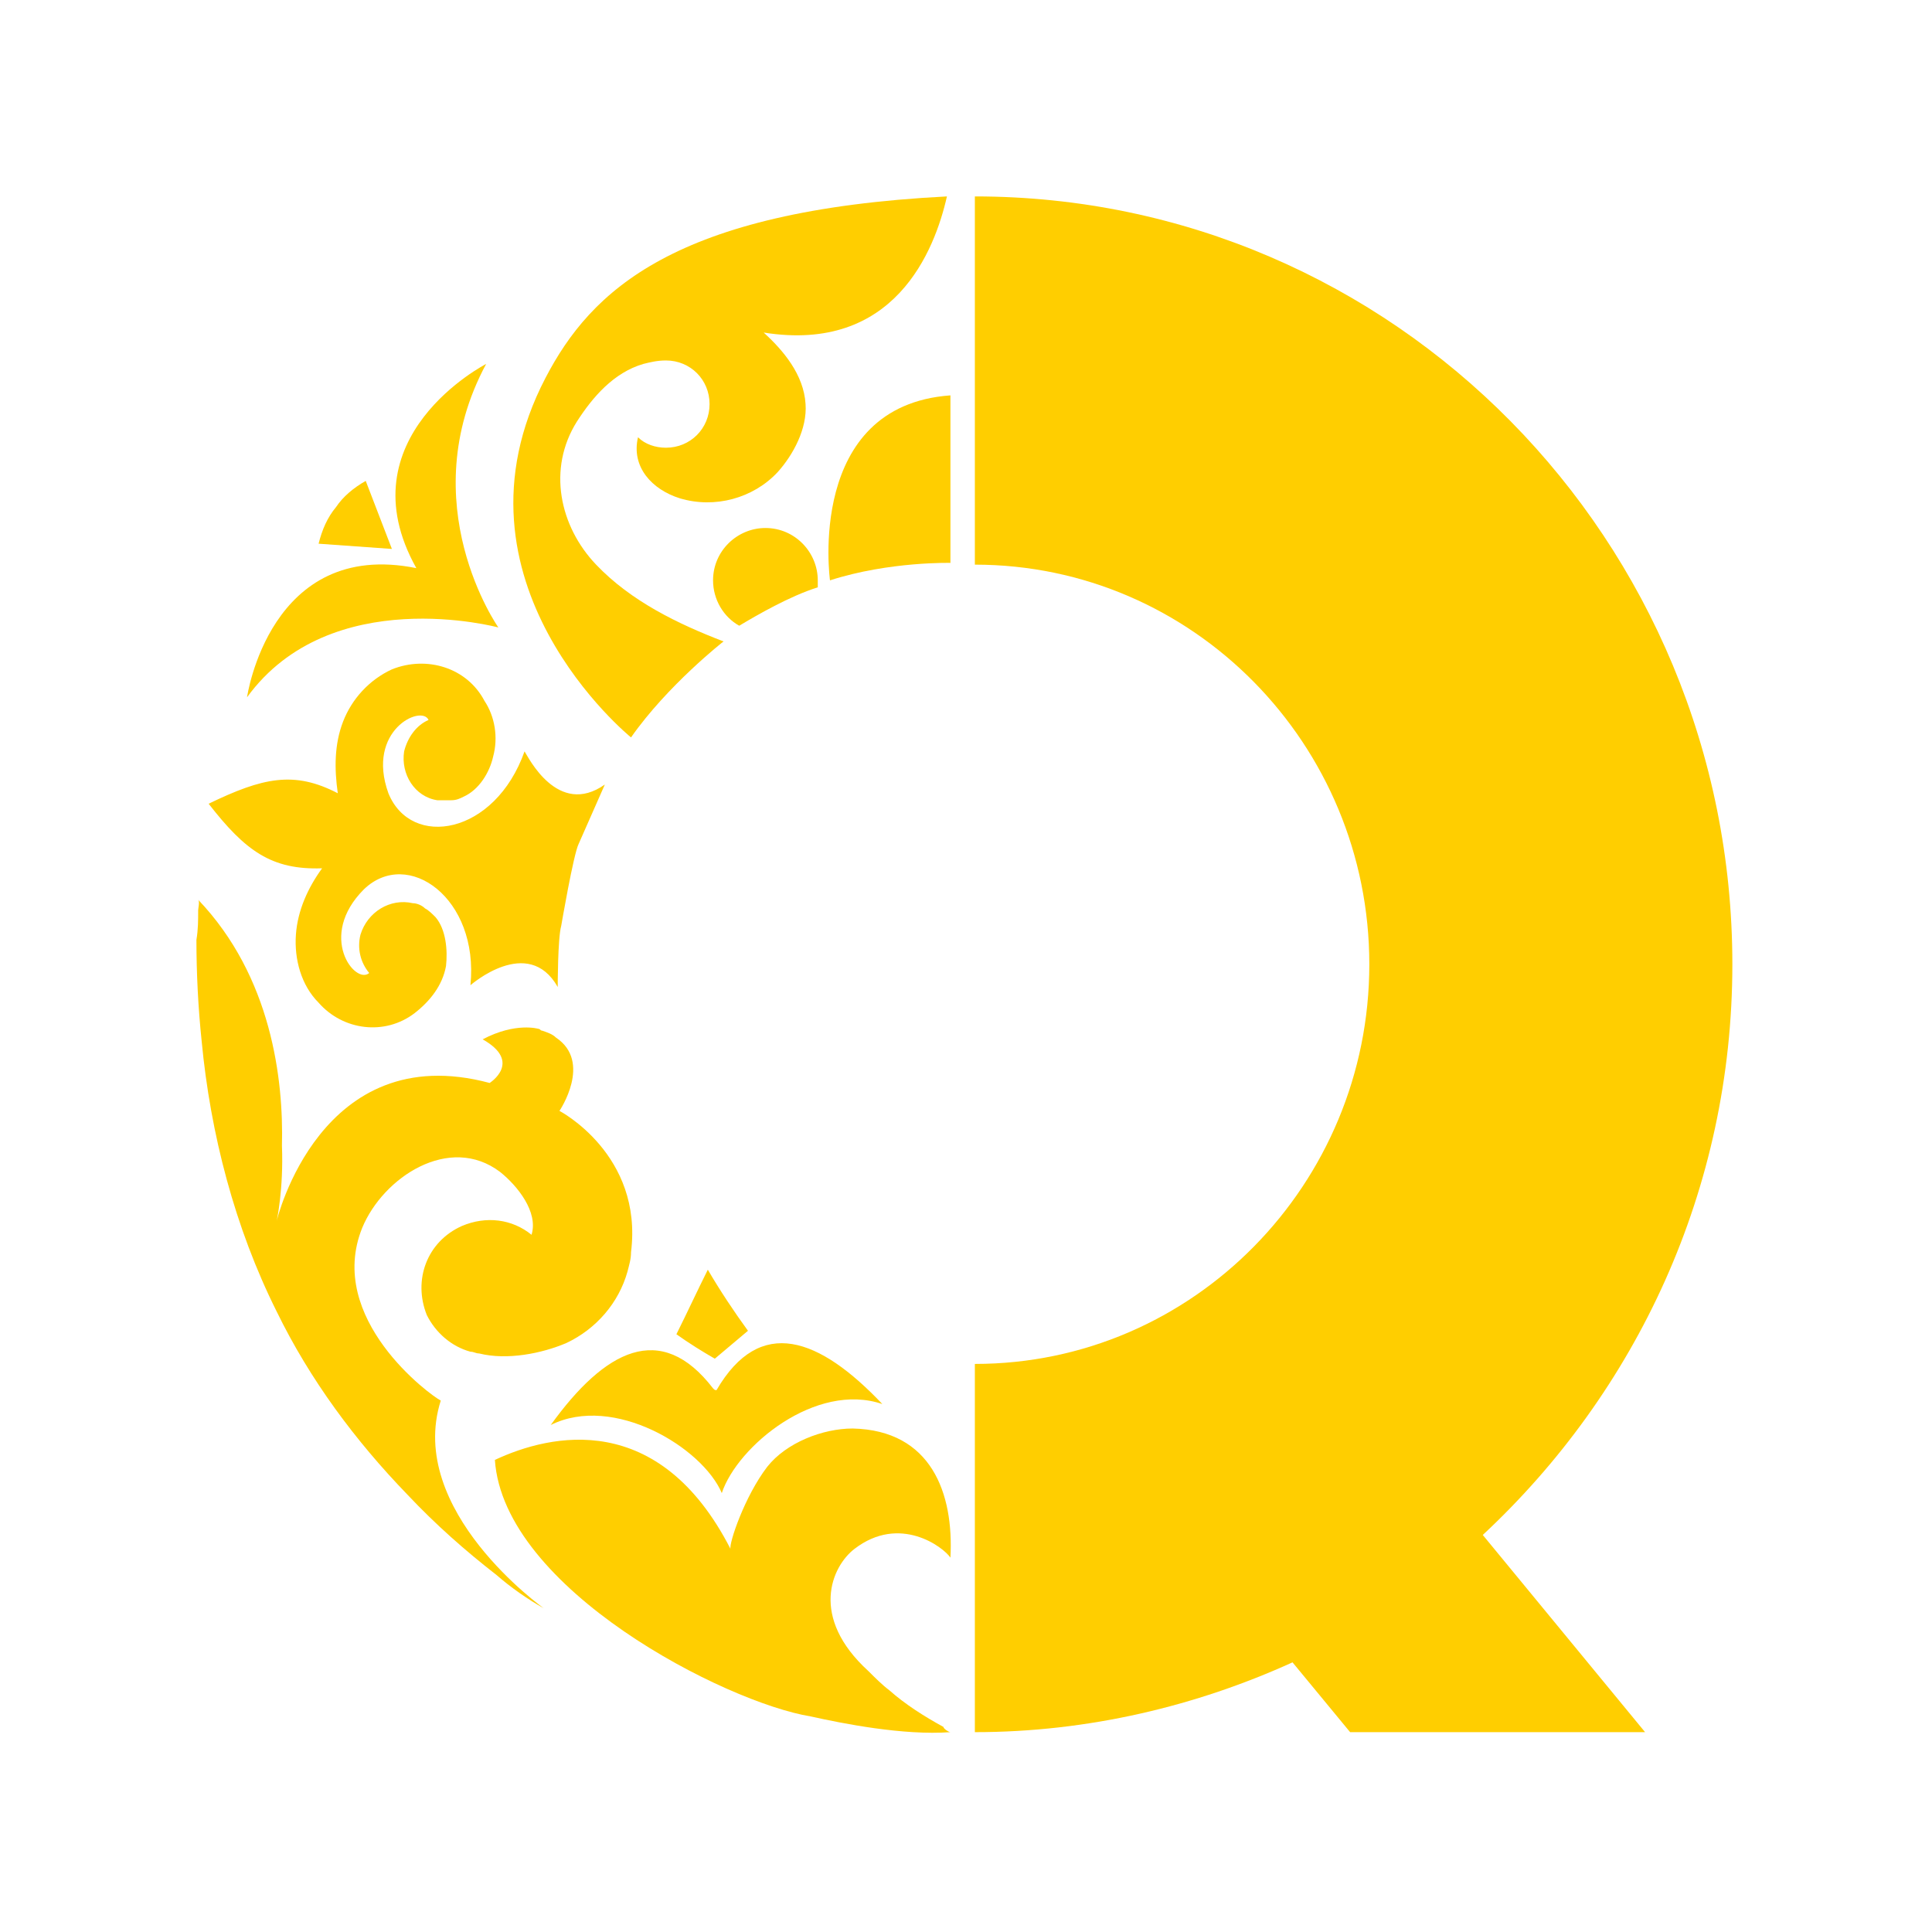
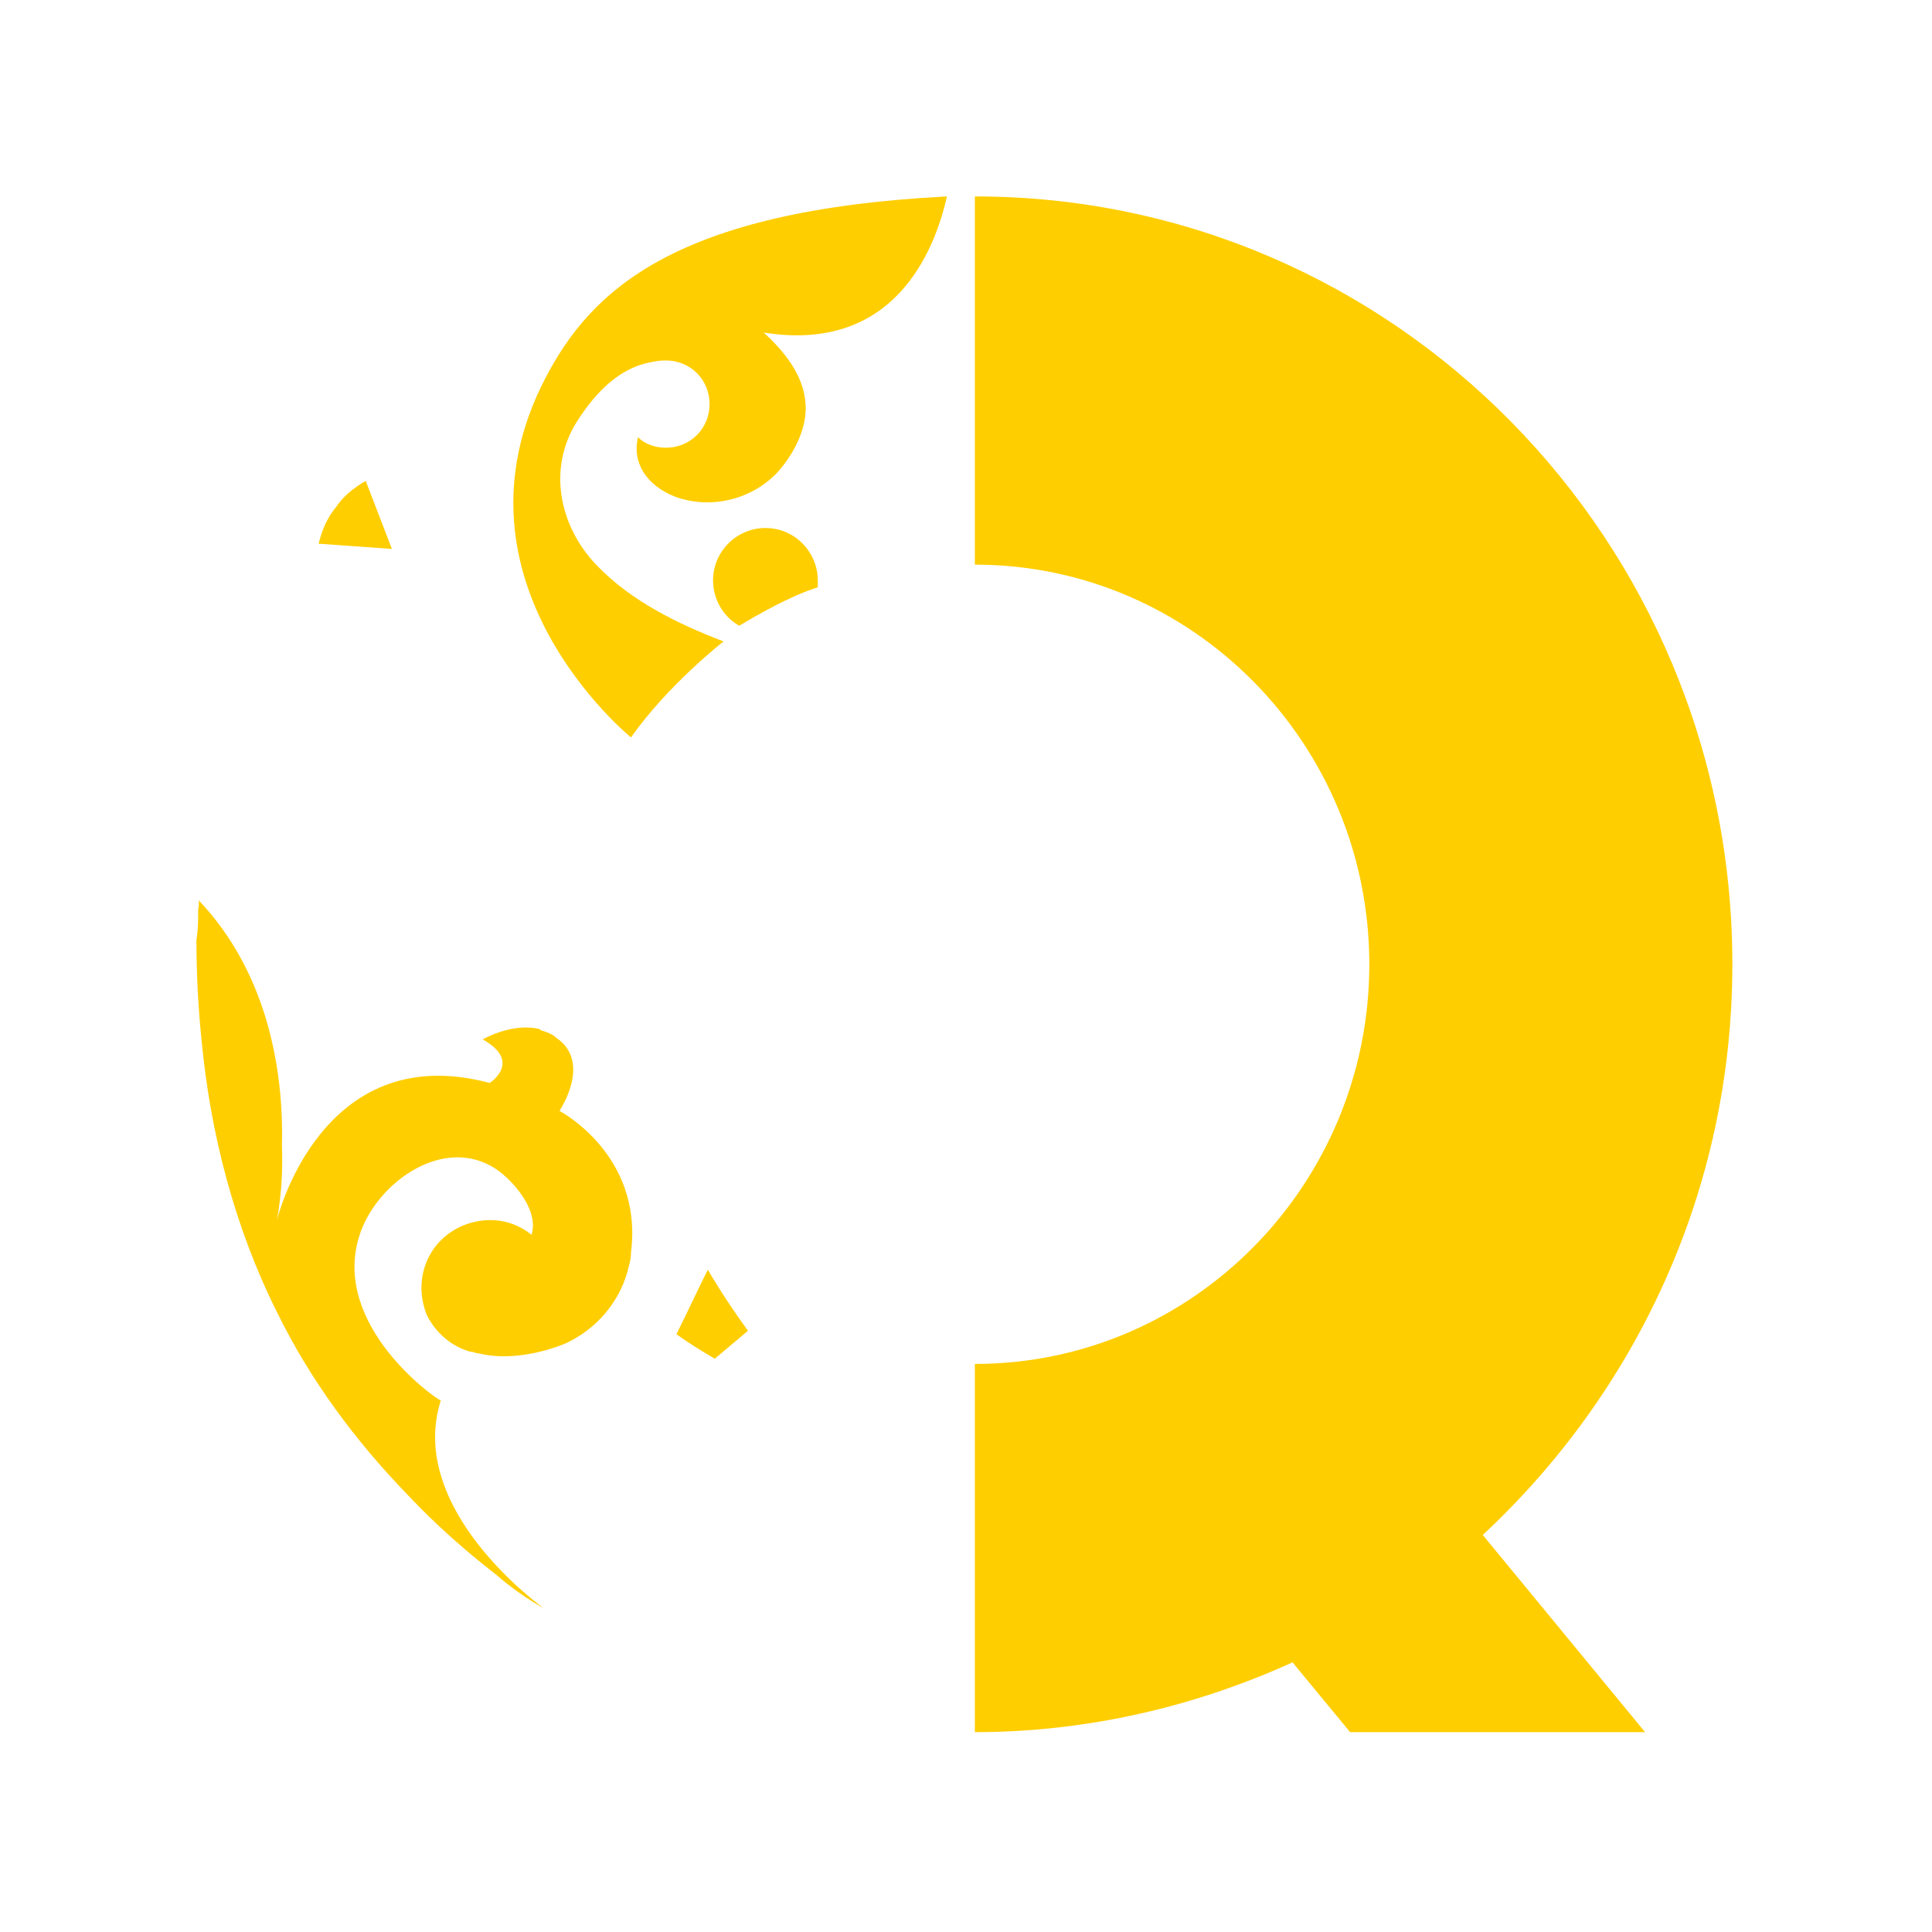
<svg xmlns="http://www.w3.org/2000/svg" width="600" height="600" viewBox="0 0 600 600" fill="none">
  <path fill-rule="evenodd" clip-rule="evenodd" d="M219.819 394.314C216.567 400.818 213.315 407.863 210.062 414.367C213.857 417.077 218.193 419.787 221.987 421.955C225.24 419.245 229.034 415.993 232.286 413.283C227.95 407.321 223.614 400.818 219.819 394.314Z" fill="#FFCE00" />
-   <path fill-rule="evenodd" clip-rule="evenodd" d="M257.762 180.234C257.762 180.234 250.174 126.037 295.164 122.785V174.815C295.706 174.815 276.192 174.273 257.762 180.234Z" fill="#FFCE00" />
  <path fill-rule="evenodd" clip-rule="evenodd" d="M253.968 182.402C253.968 181.86 253.968 181.318 253.968 180.234C253.968 171.563 246.922 163.975 237.707 163.975C229.034 163.975 221.446 171.021 221.446 180.234C221.446 186.196 224.698 191.616 229.576 194.326C234.997 191.074 245.296 185.112 253.968 182.402Z" fill="#FFCE00" />
  <path fill-rule="evenodd" clip-rule="evenodd" d="M538 299.469C538 167.769 432.843 61 302.752 61V175.356C370.508 175.356 425.255 231.18 425.255 299.469C425.255 367.757 370.508 423.581 302.752 423.581V537.937C337.985 537.937 371.592 529.807 401.405 516.258L419.292 537.937H510.898L460.488 476.694C508.188 432.252 538 369.383 538 299.469Z" fill="#FFCE00" />
-   <path fill-rule="evenodd" clip-rule="evenodd" d="M222.529 431.71C221.987 431.71 221.987 431.71 221.445 431.168C205.184 410.031 187.839 419.245 171.035 442.55C190.549 432.794 218.193 449.595 224.156 463.687C229.034 449.053 253.426 429 274.024 436.046C254.51 415.451 236.081 408.405 222.529 431.71Z" fill="#FFCE00" />
-   <path fill-rule="evenodd" clip-rule="evenodd" d="M276.192 524.93C274.024 523.304 271.856 521.136 269.687 518.968C251.258 502.167 258.304 486.45 265.351 481.03C279.444 470.19 292.995 480.488 295.164 483.74C296.248 463.687 289.201 444.176 264.809 443.634C255.594 443.634 244.211 447.969 238.249 455.557C231.202 464.771 226.324 479.404 226.866 481.03C204.642 437.672 171.035 445.259 153.69 453.389C156.4 493.495 225.24 528.723 251.8 533.059C261.557 535.227 280.528 539.021 295.164 537.937C294.621 537.937 292.995 536.853 292.995 536.311C287.033 533.059 281.07 529.265 276.192 524.93Z" fill="#FFCE00" />
-   <path fill-rule="evenodd" clip-rule="evenodd" d="M187.839 243.645C173.203 253.943 163.989 234.974 162.905 233.348C153.69 259.362 127.672 263.698 120.625 246.355C113.579 226.844 130.924 218.714 133.092 223.592C129.298 225.218 126.588 229.012 125.504 233.348C124.419 240.393 128.756 247.439 135.802 248.523C137.429 248.523 138.513 248.523 140.139 248.523C141.765 248.523 142.849 247.981 143.933 247.439C148.811 245.271 152.064 239.851 153.148 234.974C154.774 229.012 153.69 222.508 150.438 217.63C145.017 207.333 132.55 203.539 121.709 207.875C114.663 211.127 109.242 217.088 106.532 224.134C103.822 231.18 103.822 238.767 104.906 246.355C91.355 239.309 81.598 241.477 64.794 249.607C76.177 264.24 84.308 270.202 100.027 269.66C95.691 275.622 92.439 282.667 91.897 290.255C91.355 297.843 93.523 305.972 98.943 311.392C106.532 320.063 119.541 321.689 128.756 314.644C133.634 310.85 137.429 305.972 138.513 300.01C139.055 295.133 138.513 288.629 135.26 284.835C134.176 283.751 133.092 282.667 132.008 282.125C130.924 281.041 129.298 280.499 128.214 280.499C121.167 278.873 114.121 283.209 111.952 290.255C110.868 294.591 111.952 298.926 114.663 302.178C110.326 305.972 98.401 290.797 113.036 276.164C126.588 263.156 148.811 278.873 146.101 305.972C146.101 305.972 163.989 290.255 173.203 306.514C173.203 306.514 173.203 291.339 174.288 287.545C174.288 287.545 178.082 265.324 179.708 262.072C181.876 257.194 187.839 243.645 187.839 243.645Z" fill="#FFCE00" />
  <path fill-rule="evenodd" clip-rule="evenodd" d="M169.409 117.365C136.344 180.776 195.969 229.012 195.969 229.012C207.352 212.753 224.698 199.203 224.698 199.203C210.604 193.784 195.969 186.738 185.128 175.357C173.745 163.433 169.951 145.548 179.166 130.915C184.044 123.327 190.549 115.739 199.763 113.03C201.932 112.488 204.1 111.946 206.81 111.946C214.399 111.946 220.361 117.907 220.361 125.495C220.361 133.083 214.399 139.044 206.81 139.044C203.558 139.044 200.306 137.96 198.137 135.792C195.969 145.006 202.474 152.052 211.146 154.761C221.987 158.013 233.912 154.761 241.501 146.632C246.379 141.212 250.716 133.083 250.174 125.495C249.632 116.281 243.127 108.694 237.165 103.274C277.818 109.778 290.285 77.801 294.079 61C209.52 65.336 183.502 90.267 169.409 117.365Z" fill="#FFCE00" />
  <path fill-rule="evenodd" clip-rule="evenodd" d="M173.745 344.995C173.745 344.995 184.044 329.819 172.661 322.232C171.577 321.148 169.951 320.606 168.325 320.064C167.783 320.064 167.783 319.522 167.241 319.522C167.241 319.522 160.194 317.354 149.895 322.774C162.362 329.819 152.064 336.323 152.064 336.323C99.485 322.232 85.934 379.139 85.934 379.139C85.934 379.139 88.102 369.383 87.56 355.834C88.102 335.239 84.308 303.263 61.542 279.416C62.084 279.958 61.542 282.126 61.542 282.668C61.542 285.919 61.542 288.629 61 291.881C61 302.179 61.542 313.018 62.626 323.316C65.336 352.04 72.925 381.307 85.934 407.322C96.233 428.459 110.326 447.428 126.587 464.229C135.26 473.442 144.475 481.572 154.232 489.16C158.568 492.954 163.989 496.747 168.867 499.457C168.867 499.457 126.045 469.107 136.886 434.962C133.634 433.336 101.111 409.49 112.494 381.307C118.999 365.59 139.597 352.04 155.316 363.964C160.736 368.3 167.241 376.429 165.073 383.475C159.11 378.597 150.98 377.513 143.391 380.765C132.55 385.643 128.214 397.566 132.55 408.406C135.26 413.825 140.139 418.161 146.101 419.787C147.185 419.787 147.727 420.329 148.811 420.329C157.484 422.497 168.325 420.329 175.914 417.077C185.128 412.741 192.175 404.612 194.885 394.856C195.427 392.688 195.969 391.062 195.969 388.895C199.764 358.544 173.745 344.995 173.745 344.995Z" fill="#FFCE00" />
-   <path fill-rule="evenodd" clip-rule="evenodd" d="M149.895 191.074L154.774 194.867C154.774 194.867 127.672 156.387 150.979 113.029C150.979 113.029 106.532 135.792 129.298 176.44C83.766 167.227 76.719 216.546 76.719 216.546C102.737 180.776 154.774 194.867 154.774 194.867L149.895 191.074Z" fill="#FFCE00" />
  <path fill-rule="evenodd" clip-rule="evenodd" d="M104.364 157.472C101.653 160.723 100.027 164.517 98.943 168.853L121.709 170.479L113.578 149.342C109.784 151.51 106.532 154.22 104.364 157.472Z" fill="#FFCE00" />
</svg>